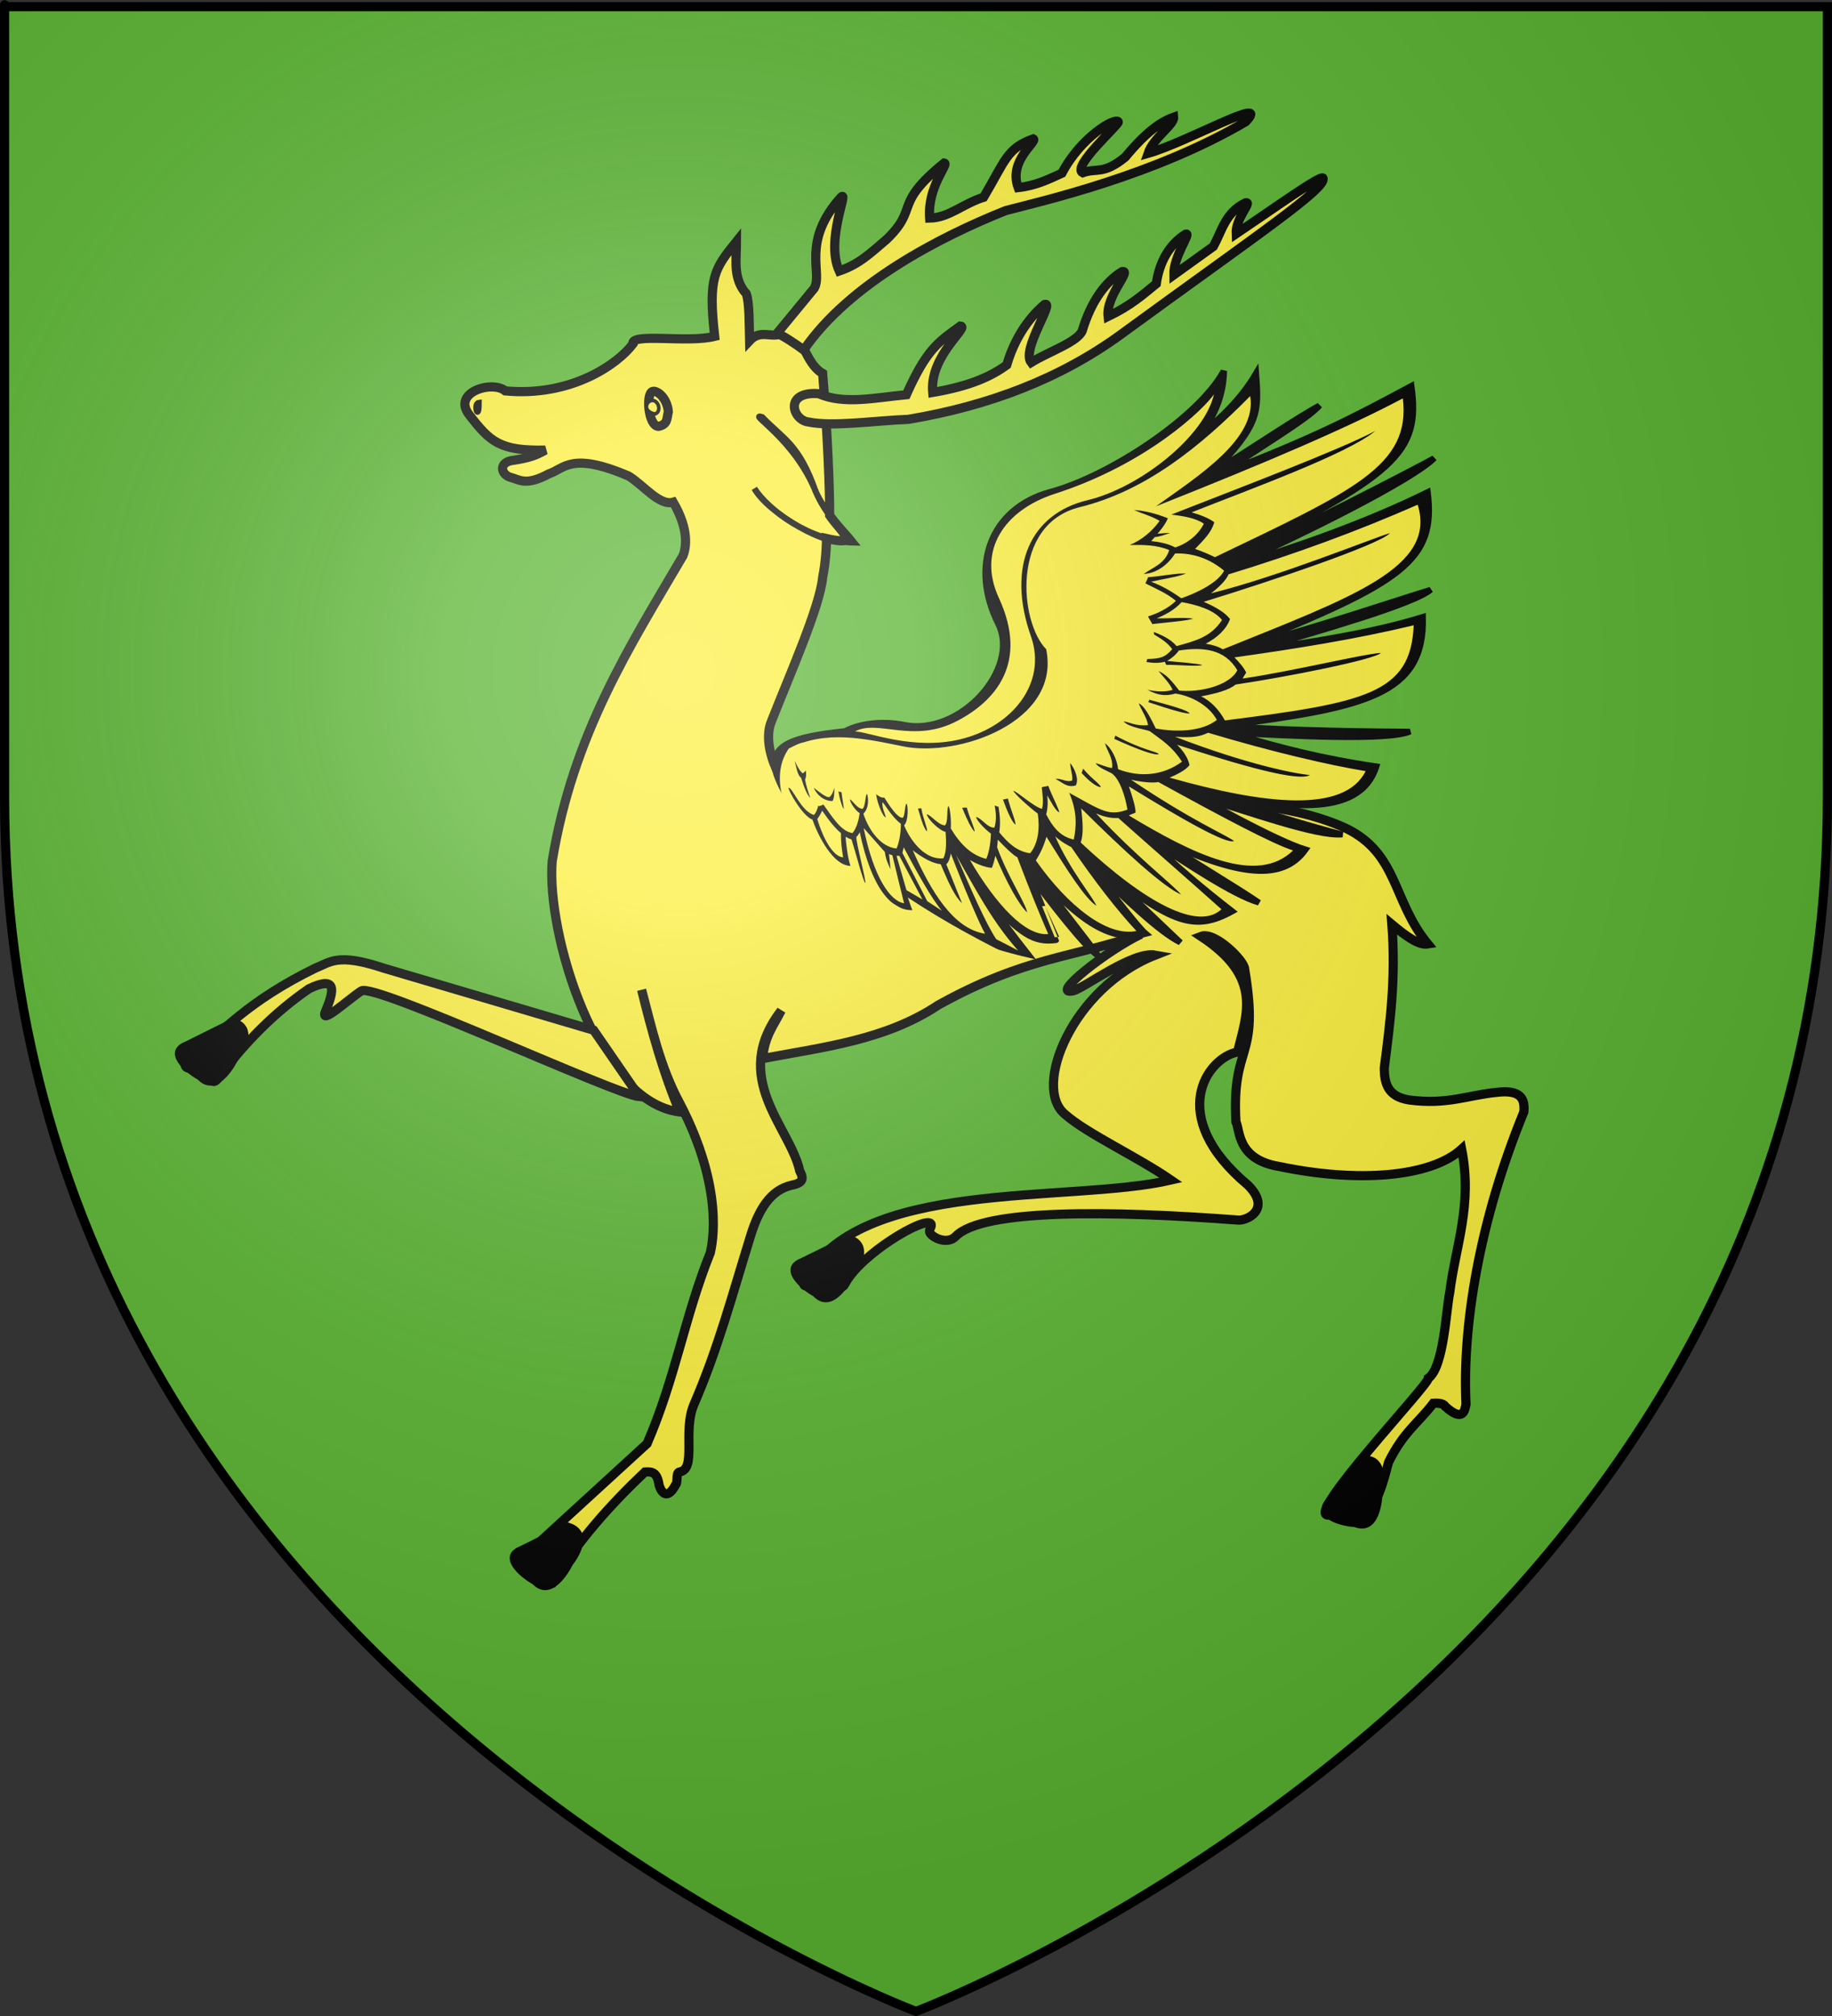
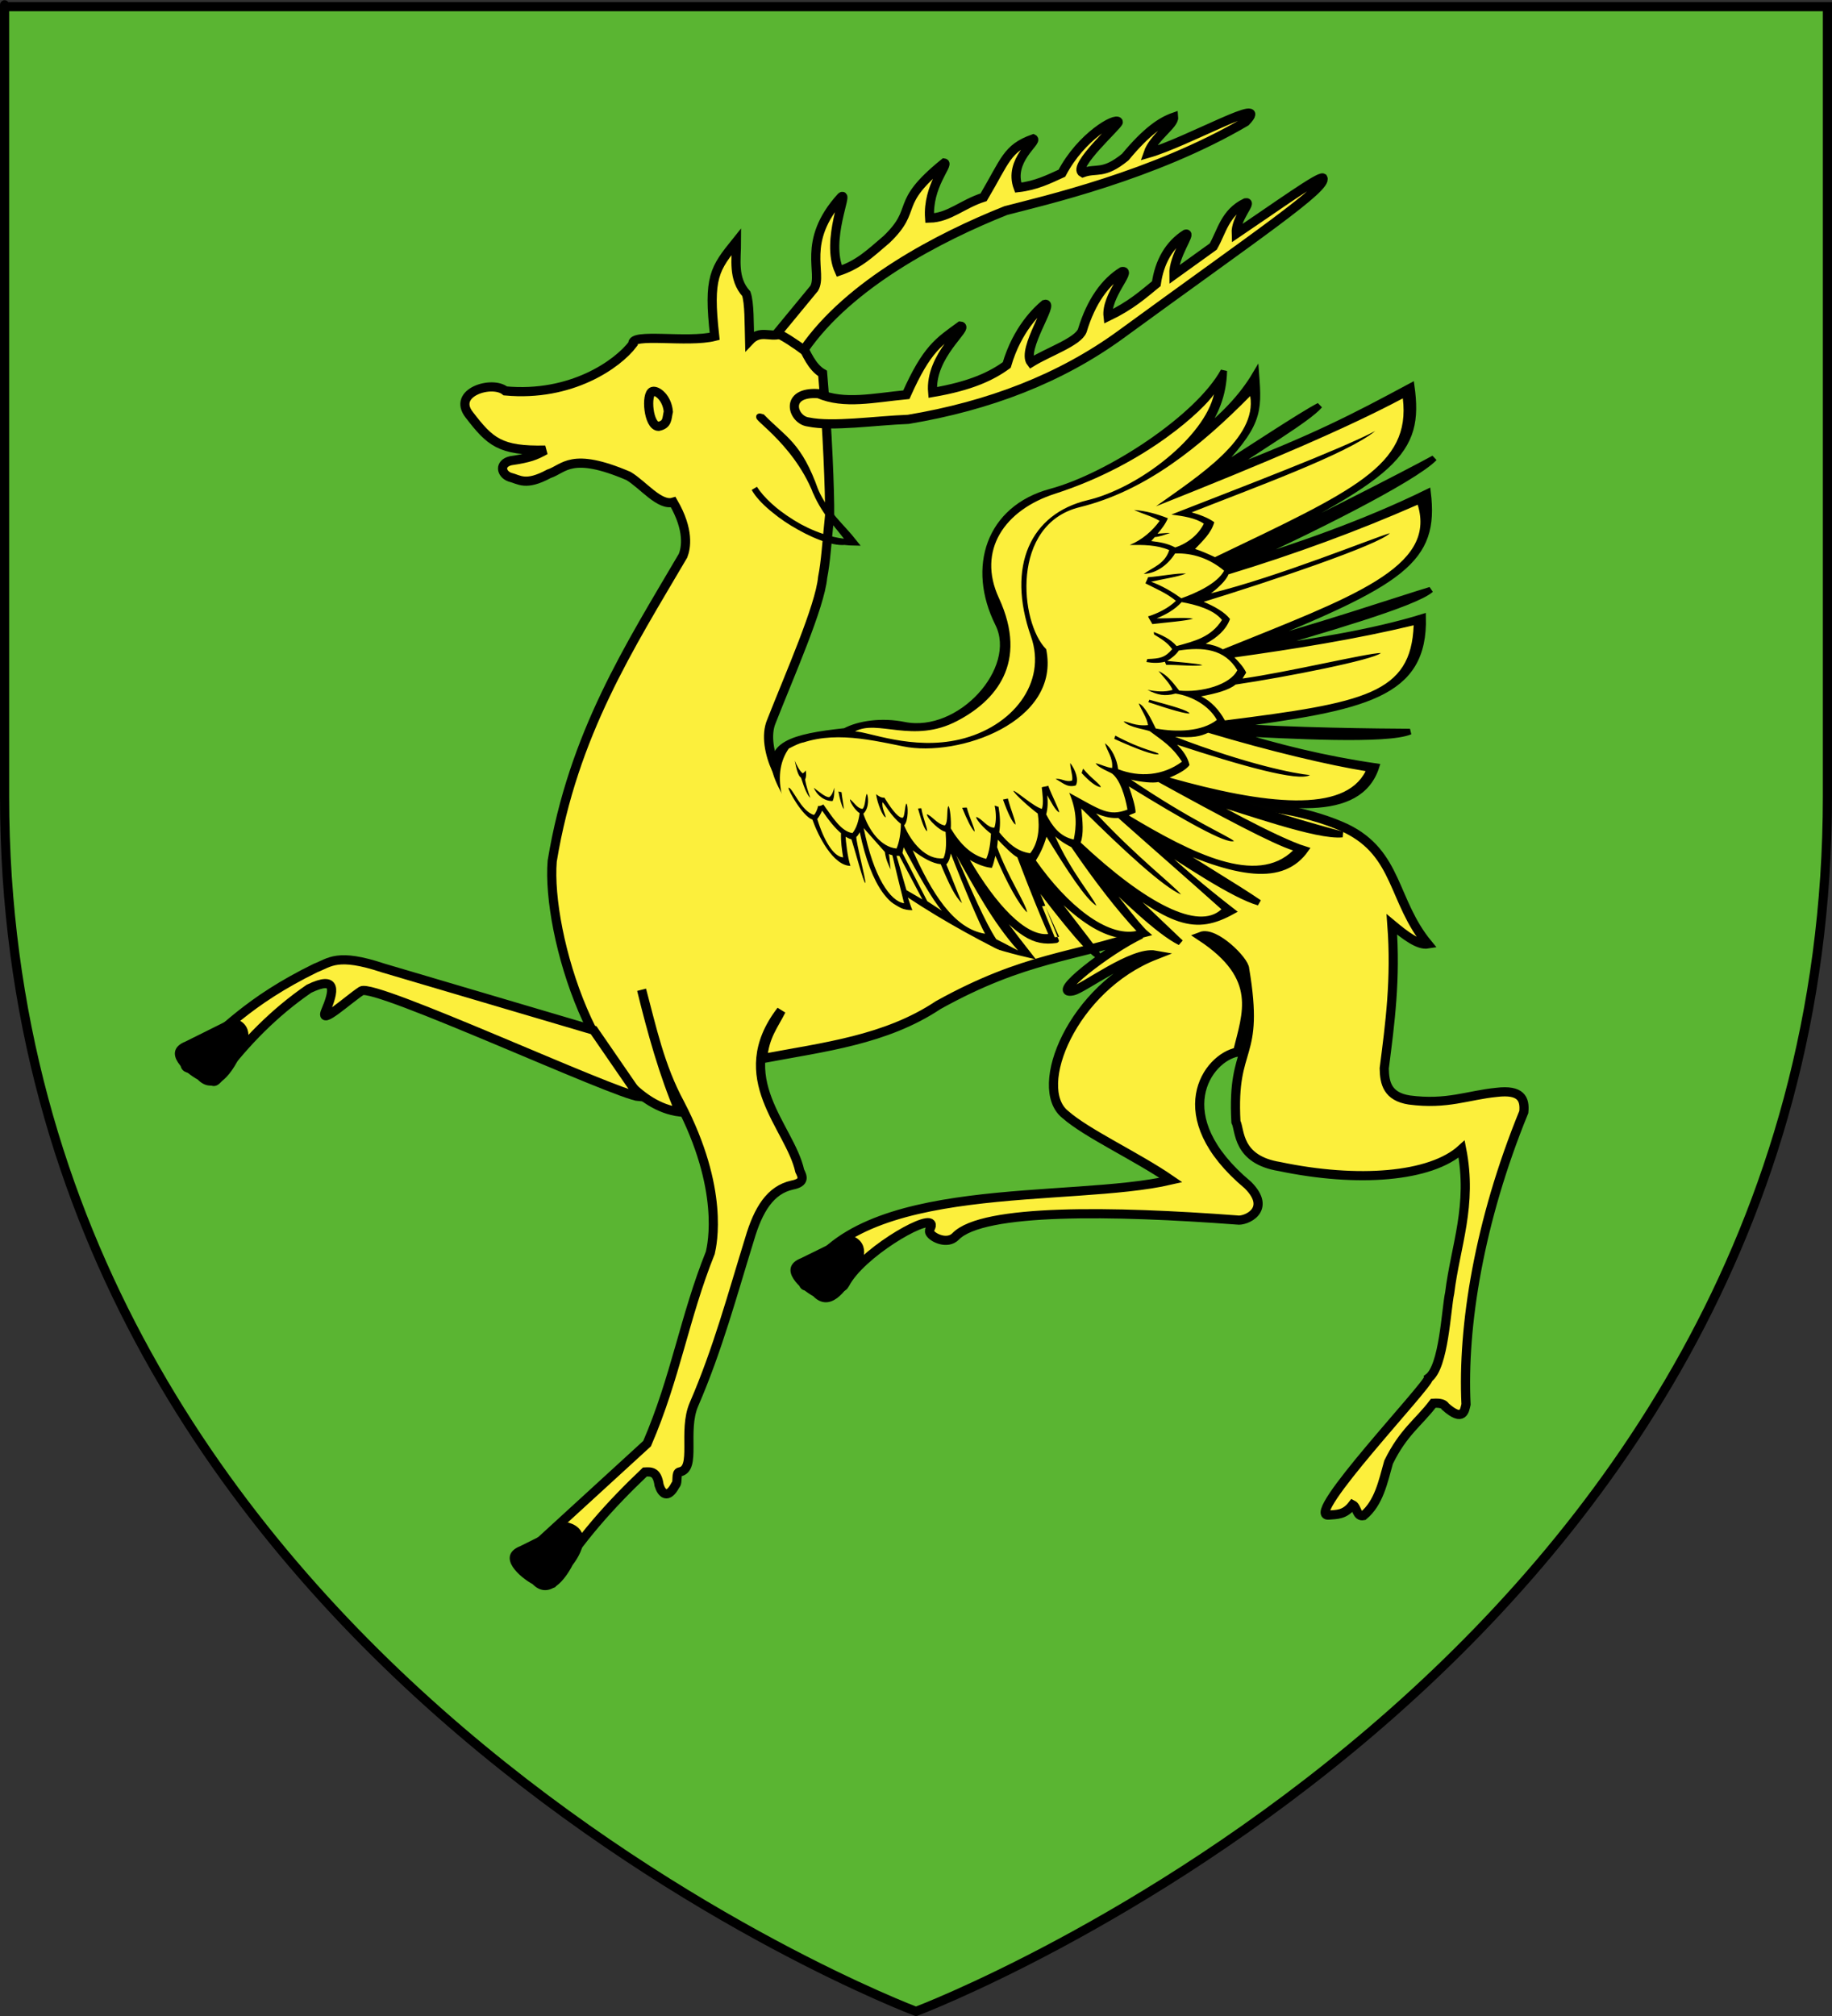
<svg xmlns="http://www.w3.org/2000/svg" xmlns:ns1="http://sodipodi.sourceforge.net/DTD/sodipodi-0.dtd" xmlns:ns2="http://www.inkscape.org/namespaces/inkscape" xmlns:xlink="http://www.w3.org/1999/xlink" height="660" width="600" version="1.0" id="svg2" ns1:version="0.32" ns2:version="0.46" ns1:docname="Blason Félix le Quérant.svg" ns1:docbase="D:\Mes documents\Renaud-Notre Lapin" ns2:export-filename="/Users/olivier/Desktop/Blason Rouge/Blason_Vide_3D.png" ns2:export-xdpi="144" ns2:export-ydpi="144" ns2:output_extension="org.inkscape.output.svg.inkscape">
  <rect width="100%" height="100%" fill="#333333" stroke="none" />
  <ns1:namedview ns2:window-height="712" ns2:window-width="1024" ns2:pageshadow="2" ns2:pageopacity="0.0" guidetolerance="10.0" gridtolerance="10.0" objecttolerance="10.0" borderopacity="1.0" bordercolor="#666666" pagecolor="#ffffff" id="base" showgrid="false" height="660px" ns2:zoom="0.76818149" ns2:cx="300" ns2:cy="329.99986" ns2:window-x="0" ns2:window-y="22" ns2:current-layer="layer3" showguides="true" ns2:guide-bbox="true">
    <ns1:guide orientation="1,0" position="300,305.917" id="guide3626" />
  </ns1:namedview>
  <desc id="desc4">Flag of Canton of Valais (Wallis)</desc>
  <defs id="defs6">
    <ns2:perspective ns1:type="inkscape:persp3d" ns2:vp_x="0 : 330 : 1" ns2:vp_y="0 : 1000 : 0" ns2:vp_z="600 : 330 : 1" ns2:persp3d-origin="300 : 220 : 1" id="perspective35" />
    <linearGradient id="linearGradient2893">
      <stop style="stop-color:white;stop-opacity:0.314;" offset="0" id="stop2895" />
      <stop id="stop2897" offset="0.19" style="stop-color:white;stop-opacity:0.251;" />
      <stop style="stop-color:#6b6b6b;stop-opacity:0.125;" offset="0.6" id="stop2901" />
      <stop style="stop-color:black;stop-opacity:0.125;" offset="1" id="stop2899" />
    </linearGradient>
    <linearGradient id="linearGradient2885">
      <stop id="stop2887" offset="0" style="stop-color:white;stop-opacity:1;" />
      <stop style="stop-color:white;stop-opacity:1;" offset="0.229" id="stop2891" />
      <stop id="stop2889" offset="1" style="stop-color:black;stop-opacity:1;" />
    </linearGradient>
    <linearGradient id="linearGradient2955">
      <stop id="stop2867" offset="0" style="stop-color:#fd0000;stop-opacity:1;" />
      <stop style="stop-color:#e77275;stop-opacity:0.659;" offset="0.5" id="stop2873" />
      <stop style="stop-color:black;stop-opacity:0.323;" offset="1" id="stop2959" />
    </linearGradient>
    <radialGradient ns2:collect="always" xlink:href="#linearGradient2955" id="radialGradient2961" cx="225.524" cy="218.901" fx="225.524" fy="218.901" r="300" gradientTransform="matrix(-4.167939e-4,2.183,-1.884,-3.599562e-4,615.597,-289.121)" gradientUnits="userSpaceOnUse" />
    <polygon id="star" transform="scale(53,53)" points="0,-1 0.588,0.809 -0.951,-0.309 0.951,-0.309 -0.588,0.809 0,-1 " />
    <clipPath id="clip">
      <path d="M 0,-200 L 0,600 L 300,600 L 300,-200 L 0,-200 z " id="path10" />
    </clipPath>
    <radialGradient ns2:collect="always" xlink:href="#linearGradient2955" id="radialGradient1911" gradientUnits="userSpaceOnUse" gradientTransform="matrix(-4.167939e-4,2.183,-1.884,-3.599562e-4,615.597,-289.121)" cx="225.524" cy="218.901" fx="225.524" fy="218.901" r="300" />
    <radialGradient ns2:collect="always" xlink:href="#linearGradient2955" id="radialGradient2865" gradientUnits="userSpaceOnUse" gradientTransform="matrix(0,1.749,-1.593,-1.049767e-7,551.788,-191.29)" cx="225.524" cy="218.901" fx="225.524" fy="218.901" r="300" />
    <radialGradient ns2:collect="always" xlink:href="#linearGradient2955" id="radialGradient2871" gradientUnits="userSpaceOnUse" gradientTransform="matrix(0,1.386,-1.323,-5.741131e-8,-158.082,-109.541)" cx="225.524" cy="218.901" fx="225.524" fy="218.901" r="300" />
    <radialGradient ns2:collect="always" xlink:href="#linearGradient2893" id="radialGradient3163" gradientUnits="userSpaceOnUse" gradientTransform="matrix(1.353,0,0,1.349,-77.629,-85.747)" cx="221.445" cy="226.331" fx="221.445" fy="226.331" r="300" />
    <linearGradient id="linearGradient9507">
      <stop style="stop-color:white;stop-opacity:0.314" offset="0" id="stop9509" />
      <stop style="stop-color:white;stop-opacity:0.251" offset="0.19" id="stop9511" />
      <stop style="stop-color:#6b6b6b;stop-opacity:0.125" offset="0.6" id="stop9513" />
      <stop style="stop-color:black;stop-opacity:0.125" offset="1" id="stop9515" />
    </linearGradient>
    <linearGradient id="linearGradient9517">
      <stop style="stop-color:white;stop-opacity:1" offset="0" id="stop9519" />
      <stop style="stop-color:white;stop-opacity:1" offset="0.229" id="stop9521" />
      <stop style="stop-color:black;stop-opacity:1" offset="1" id="stop9523" />
    </linearGradient>
    <linearGradient id="linearGradient9525">
      <stop style="stop-color:#fd0000;stop-opacity:1" offset="0" id="stop9527" />
      <stop style="stop-color:#e77275;stop-opacity:0.659" offset="0.5" id="stop9529" />
      <stop style="stop-color:black;stop-opacity:0.323" offset="1" id="stop9531" />
    </linearGradient>
    <radialGradient cx="225.524" cy="218.901" r="300" fx="225.524" fy="218.901" id="radialGradient9533" xlink:href="#linearGradient2955" gradientUnits="userSpaceOnUse" gradientTransform="matrix(-4.167939e-4,2.183,-1.884,-3.599562e-4,615.597,-289.121)" />
    <polygon points="0,-1 0.588,0.809 -0.951,-0.309 0.951,-0.309 -0.588,0.809 0,-1 " transform="scale(53,53)" id="polygon9535" />
    <clipPath id="clipPath9537">
      <path d="M 0,-200 L 0,600 L 300,600 L 300,-200 L 0,-200 z " id="path9539" />
    </clipPath>
    <radialGradient cx="225.524" cy="218.901" r="300" fx="225.524" fy="218.901" id="radialGradient9541" xlink:href="#linearGradient2955" gradientUnits="userSpaceOnUse" gradientTransform="matrix(-4.167939e-4,2.183,-1.884,-3.599562e-4,615.597,-289.121)" />
    <radialGradient cx="225.524" cy="218.901" r="300" fx="225.524" fy="218.901" id="radialGradient9543" xlink:href="#linearGradient2955" gradientUnits="userSpaceOnUse" gradientTransform="matrix(0,1.749,-1.593,-1.049767e-7,551.788,-191.29)" />
    <radialGradient cx="225.524" cy="218.901" r="300" fx="225.524" fy="218.901" id="radialGradient9545" xlink:href="#linearGradient2955" gradientUnits="userSpaceOnUse" gradientTransform="matrix(0,1.386,-1.323,-5.741131e-8,-158.082,-109.541)" />
    <radialGradient cx="221.445" cy="226.331" r="300" fx="221.445" fy="226.331" id="radialGradient9547" xlink:href="#linearGradient2893" gradientUnits="userSpaceOnUse" gradientTransform="matrix(1.353,0,0,1.349,-77.629,-85.747)" />
    <radialGradient r="300" fy="226.331" fx="221.445" cy="226.331" cx="221.445" gradientTransform="matrix(1.353,0,0,1.349,-77.629,-85.747)" gradientUnits="userSpaceOnUse" id="radialGradient3567" xlink:href="#linearGradient2893" ns2:collect="always" />
    <radialGradient r="300" fy="218.901" fx="225.524" cy="218.901" cx="225.524" gradientTransform="matrix(0,1.386,-1.323,-5.741131e-8,-158.082,-109.541)" gradientUnits="userSpaceOnUse" id="radialGradient3565" xlink:href="#linearGradient2955" ns2:collect="always" />
    <radialGradient r="300" fy="218.901" fx="225.524" cy="218.901" cx="225.524" gradientTransform="matrix(0,1.749,-1.593,-1.049767e-7,551.788,-191.29)" gradientUnits="userSpaceOnUse" id="radialGradient3563" xlink:href="#linearGradient2955" ns2:collect="always" />
    <radialGradient r="300" fy="218.901" fx="225.524" cy="218.901" cx="225.524" gradientTransform="matrix(-4.167939e-4,2.183,-1.884,-3.599562e-4,615.597,-289.121)" gradientUnits="userSpaceOnUse" id="radialGradient3561" xlink:href="#linearGradient2955" ns2:collect="always" />
    <clipPath id="clipPath3557">
      <path id="path3559" d="M 0,-200 L 0,600 L 300,600 L 300,-200 L 0,-200 z " />
    </clipPath>
    <polygon points="0,-1 0.588,0.809 -0.951,-0.309 0.951,-0.309 -0.588,0.809 0,-1 " transform="scale(53,53)" id="polygon3555" />
    <radialGradient gradientUnits="userSpaceOnUse" gradientTransform="matrix(-4.167939e-4,2.183,-1.884,-3.599562e-4,615.597,-289.121)" r="300" fy="218.901" fx="225.524" cy="218.901" cx="225.524" id="radialGradient3553" xlink:href="#linearGradient2955" ns2:collect="always" />
    <linearGradient id="linearGradient3545">
      <stop style="stop-color:#fd0000;stop-opacity:1;" offset="0" id="stop3547" />
      <stop id="stop3549" offset="0.5" style="stop-color:#e77275;stop-opacity:0.659;" />
      <stop id="stop3551" offset="1" style="stop-color:black;stop-opacity:0.323;" />
    </linearGradient>
    <linearGradient id="linearGradient3537">
      <stop style="stop-color:white;stop-opacity:1;" offset="0" id="stop3539" />
      <stop id="stop3541" offset="0.229" style="stop-color:white;stop-opacity:1;" />
      <stop style="stop-color:black;stop-opacity:1;" offset="1" id="stop3543" />
    </linearGradient>
    <linearGradient id="linearGradient3527">
      <stop id="stop3529" offset="0" style="stop-color:white;stop-opacity:0.314;" />
      <stop style="stop-color:white;stop-opacity:0.251;" offset="0.19" id="stop3531" />
      <stop id="stop3533" offset="0.6" style="stop-color:#6b6b6b;stop-opacity:0.125;" />
      <stop id="stop3535" offset="1" style="stop-color:black;stop-opacity:0.125;" />
    </linearGradient>
    <ns2:perspective id="perspective118" ns2:persp3d-origin="300 : 220 : 1" ns2:vp_z="600 : 330 : 1" ns2:vp_y="0 : 1000 : 0" ns2:vp_x="0 : 330 : 1" ns1:type="inkscape:persp3d" />
    <ns2:perspective id="perspective55" ns2:persp3d-origin="313.53882 : 108.85415 : 1" ns2:vp_z="627.07764 : 163.28122 : 1" ns2:vp_y="0 : 1000 : 0" ns2:vp_x="0 : 163.28122 : 1" ns1:type="inkscape:persp3d" />
    <ns2:perspective id="perspective18" ns2:persp3d-origin="220.7534 : 151.35528 : 1" ns2:vp_z="441.50681 : 227.03291 : 1" ns2:vp_y="0 : 1000 : 0" ns2:vp_x="0 : 227.03291 : 1" ns1:type="inkscape:persp3d" />
    <ns2:perspective id="perspective15" ns2:persp3d-origin="372.04724 : 350.78739 : 1" ns2:vp_z="744.09448 : 526.18109 : 1" ns2:vp_y="0 : 1000 : 0" ns2:vp_x="0 : 526.18109 : 1" ns1:type="inkscape:persp3d" />
  </defs>
  <g ns2:groupmode="layer" id="layer3" ns2:label="Fond écu" style="display:inline">
    <path id="path2855" style="fill:#5ab532;fill-opacity:1;fill-rule:evenodd;stroke:none;stroke-width:1px;stroke-linecap:butt;stroke-linejoin:miter;stroke-opacity:1" d="M 300,658.5 C 300,658.5 598.5,546.18 598.5,260.728 C 598.5,-24.723 598.5,2.176 598.5,2.176 L 1.5,2.176 L 1.5,260.728 C 1.5,546.18 300,658.5 300,658.5 z " ns1:nodetypes="cccccc" />
    <g transform="translate(-56.362,-190.111)" id="g2897" ns2:label="Calque 1" style="fill:#fcef3c">
      <g style="fill:#fcef3c" id="g9557">
        <g id="g8660" transform="translate(28.284,-6.061)" style="fill:#fcef3c;fill-opacity:1">
          <g id="g8650" style="fill:#fcef3c;fill-opacity:1">
-             <path style="opacity:1;fill:#fcef3c;fill-opacity:1;fill-rule:evenodd;stroke:#000000;stroke-width:3;stroke-linecap:butt;stroke-linejoin:miter;marker:none;marker-start:none;marker-mid:none;marker-end:none;stroke-miterlimit:4;stroke-dasharray:none;stroke-dashoffset:0;stroke-opacity:0.996;visibility:visible;display:inline;overflow:visible" d="M 193.571,324.148 C 215.141,326.152 230.352,315.42 235.357,308.791 C 234.528,305.03 253.212,308.552 262.143,306.291 C 259.949,286.784 262.096,284.172 269.286,275.219 C 269.281,281.149 268.012,287.331 272.5,292.362 C 273.546,295.414 273.42,301.982 273.571,307.719 C 276.997,304.072 280.183,306.661 283.571,305.576 C 290.335,300.165 290.412,314.347 297.5,318.434 C 299.078,336.766 299.891,357.853 299.793,364.878 C 303.398,370.241 310.316,375.105 298.726,372.473 C 298.802,374.374 298.564,379.846 297.5,385.219 C 296.623,394.738 286.757,416.968 280.714,432.362 C 276.945,441.292 285.623,457.097 290.357,456.648 C 337.963,463.266 386.737,460.6 425,458.791 C 443.778,459.459 458.245,462.409 468.929,467.362 C 486.031,475.67 484.115,491.155 495.714,505.219 C 492.671,505.733 488.38,502.501 483.929,498.791 C 485.291,516.701 483.309,531.266 481.429,545.934 C 481.507,550.804 482.514,555.18 489.643,556.291 C 502.052,557.93 508.787,554.707 518.214,553.791 C 526.295,552.814 527.56,556.003 527.143,560.219 C 512.483,596.046 506.973,630.432 508.214,655.934 C 507.778,657.75 507.409,661.988 501.429,656.648 C 500.997,655.852 499.834,655.421 497.5,655.576 C 492.619,662.005 487.738,664.924 482.857,674.862 C 481.027,681.344 479.673,688.166 474.643,692.362 C 472.337,692.838 472.581,689.556 471.071,688.791 C 468.452,692.227 465.833,691.941 463.214,692.184 C 454.805,692.912 496.164,649.43 495.893,647.362 C 501.013,643.683 501.708,624.663 502.857,619.505 C 504.76,603.991 510.414,590.854 506.786,572.362 C 496.627,581.612 472.732,583.434 447.143,578.076 C 433.101,575.795 434.271,566.174 432.857,563.434 C 431.41,537.308 440.831,543.827 435.714,513.434 C 435.718,510.768 425.949,500.98 421.429,502.719 C 441.753,516.11 436.419,528.102 433.393,540.576 C 423.542,542.387 409.728,561.511 436.786,584.148 C 444.913,592.258 435.948,596.119 433.214,595.576 C 392.706,592.539 349.91,591.801 341.075,600.937 C 338.364,603.74 333.441,601.398 332.624,599.736 C 332.085,598.639 333.561,597.673 332.93,596.787 C 331.108,594.23 309.905,606.708 304.84,616.467 C 303.108,619.803 299.574,614.904 300.482,612.391 C 300.151,613.66 290.007,620.089 291.407,615.626 C 308.874,581.538 378.441,590.201 411.598,582.493 C 400.245,574.689 384.102,567.316 376.956,561.031 C 365.944,552.255 379.375,519.456 406.449,508.852 C 399.026,507.501 382.998,519.797 379.497,520.553 C 371.516,522.275 390.965,507.092 401.786,502.005 C 379.643,509.743 364.042,509.303 335.357,525.219 C 318.193,536.649 297.995,538.936 277.857,542.719 C 278.448,535.332 281.584,531.762 283.929,527.005 C 266.964,549.077 286.833,565.056 290,579.505 C 290.812,581.192 291.998,583.287 287.5,584.148 C 280.376,585.731 276.41,592.148 273.571,601.826 C 267.976,619.862 263.175,637.898 255.357,655.934 C 251.565,664.721 256.321,677.101 250.657,678.05 C 249.255,678.285 250.286,681.487 249.286,682.362 C 246.739,687.157 244.757,685.101 243.929,682.362 C 243.316,677.817 241.291,677.98 239.286,678.076 C 228.173,688.629 217.673,700.164 208.929,714.505 C 203.723,715.707 209.401,705.568 208.214,705.219 C 206.637,703.939 198.714,713.532 197.857,707.362 L 240,668.791 C 249.37,647.128 252.207,627.481 260.714,606.291 C 261.33,603.609 265.417,585.52 250.714,557.362 C 244.206,545.316 241.548,532.719 238.214,520.219 C 241.621,534.123 245.419,547.733 250.714,560.219 C 223.591,556.817 206.991,501.927 208.929,478.076 C 215.806,436.368 234.334,407.831 251.786,378.076 C 252.756,375.573 253.911,369.776 248.571,360.576 C 244.111,361.924 238.819,354.959 233.929,352.005 C 215.07,343.946 212.878,349.654 207.857,351.291 C 200.14,355.423 198.234,353.162 195,352.362 C 192.152,351.291 191.536,347.898 195.357,347.005 C 201.614,346.072 203.454,345.319 206.681,343.52 C 191.819,343.867 188.556,340.793 181.786,332.005 C 175.959,324.633 189.303,320.602 193.571,324.148 z" id="path8636" ns1:nodetypes="ccccccccccccccccccccccccccccccccccccccsssccccccsccccccccsccccccccccccccccccccc" />
+             <path style="opacity:1;fill:#fcef3c;fill-opacity:1;fill-rule:evenodd;stroke:#000000;stroke-width:3;stroke-linecap:butt;stroke-linejoin:miter;marker:none;marker-start:none;marker-mid:none;marker-end:none;stroke-miterlimit:4;stroke-dasharray:none;stroke-dashoffset:0;stroke-opacity:0.996;visibility:visible;display:inline;overflow:visible" d="M 193.571,324.148 C 215.141,326.152 230.352,315.42 235.357,308.791 C 234.528,305.03 253.212,308.552 262.143,306.291 C 259.949,286.784 262.096,284.172 269.286,275.219 C 269.281,281.149 268.012,287.331 272.5,292.362 C 273.546,295.414 273.42,301.982 273.571,307.719 C 276.997,304.072 280.183,306.661 283.571,305.576 C 290.335,300.165 290.412,314.347 297.5,318.434 C 299.078,336.766 299.891,357.853 299.793,364.878 C 298.802,374.374 298.564,379.846 297.5,385.219 C 296.623,394.738 286.757,416.968 280.714,432.362 C 276.945,441.292 285.623,457.097 290.357,456.648 C 337.963,463.266 386.737,460.6 425,458.791 C 443.778,459.459 458.245,462.409 468.929,467.362 C 486.031,475.67 484.115,491.155 495.714,505.219 C 492.671,505.733 488.38,502.501 483.929,498.791 C 485.291,516.701 483.309,531.266 481.429,545.934 C 481.507,550.804 482.514,555.18 489.643,556.291 C 502.052,557.93 508.787,554.707 518.214,553.791 C 526.295,552.814 527.56,556.003 527.143,560.219 C 512.483,596.046 506.973,630.432 508.214,655.934 C 507.778,657.75 507.409,661.988 501.429,656.648 C 500.997,655.852 499.834,655.421 497.5,655.576 C 492.619,662.005 487.738,664.924 482.857,674.862 C 481.027,681.344 479.673,688.166 474.643,692.362 C 472.337,692.838 472.581,689.556 471.071,688.791 C 468.452,692.227 465.833,691.941 463.214,692.184 C 454.805,692.912 496.164,649.43 495.893,647.362 C 501.013,643.683 501.708,624.663 502.857,619.505 C 504.76,603.991 510.414,590.854 506.786,572.362 C 496.627,581.612 472.732,583.434 447.143,578.076 C 433.101,575.795 434.271,566.174 432.857,563.434 C 431.41,537.308 440.831,543.827 435.714,513.434 C 435.718,510.768 425.949,500.98 421.429,502.719 C 441.753,516.11 436.419,528.102 433.393,540.576 C 423.542,542.387 409.728,561.511 436.786,584.148 C 444.913,592.258 435.948,596.119 433.214,595.576 C 392.706,592.539 349.91,591.801 341.075,600.937 C 338.364,603.74 333.441,601.398 332.624,599.736 C 332.085,598.639 333.561,597.673 332.93,596.787 C 331.108,594.23 309.905,606.708 304.84,616.467 C 303.108,619.803 299.574,614.904 300.482,612.391 C 300.151,613.66 290.007,620.089 291.407,615.626 C 308.874,581.538 378.441,590.201 411.598,582.493 C 400.245,574.689 384.102,567.316 376.956,561.031 C 365.944,552.255 379.375,519.456 406.449,508.852 C 399.026,507.501 382.998,519.797 379.497,520.553 C 371.516,522.275 390.965,507.092 401.786,502.005 C 379.643,509.743 364.042,509.303 335.357,525.219 C 318.193,536.649 297.995,538.936 277.857,542.719 C 278.448,535.332 281.584,531.762 283.929,527.005 C 266.964,549.077 286.833,565.056 290,579.505 C 290.812,581.192 291.998,583.287 287.5,584.148 C 280.376,585.731 276.41,592.148 273.571,601.826 C 267.976,619.862 263.175,637.898 255.357,655.934 C 251.565,664.721 256.321,677.101 250.657,678.05 C 249.255,678.285 250.286,681.487 249.286,682.362 C 246.739,687.157 244.757,685.101 243.929,682.362 C 243.316,677.817 241.291,677.98 239.286,678.076 C 228.173,688.629 217.673,700.164 208.929,714.505 C 203.723,715.707 209.401,705.568 208.214,705.219 C 206.637,703.939 198.714,713.532 197.857,707.362 L 240,668.791 C 249.37,647.128 252.207,627.481 260.714,606.291 C 261.33,603.609 265.417,585.52 250.714,557.362 C 244.206,545.316 241.548,532.719 238.214,520.219 C 241.621,534.123 245.419,547.733 250.714,560.219 C 223.591,556.817 206.991,501.927 208.929,478.076 C 215.806,436.368 234.334,407.831 251.786,378.076 C 252.756,375.573 253.911,369.776 248.571,360.576 C 244.111,361.924 238.819,354.959 233.929,352.005 C 215.07,343.946 212.878,349.654 207.857,351.291 C 200.14,355.423 198.234,353.162 195,352.362 C 192.152,351.291 191.536,347.898 195.357,347.005 C 201.614,346.072 203.454,345.319 206.681,343.52 C 191.819,343.867 188.556,340.793 181.786,332.005 C 175.959,324.633 189.303,320.602 193.571,324.148 z" id="path8636" ns1:nodetypes="ccccccccccccccccccccccccccccccccccccccsssccccccsccccccccsccccccccccccccccccccc" />
            <path style="opacity:1;fill:#fcef3c;fill-opacity:1;fill-rule:evenodd;stroke:#000000;stroke-width:3;stroke-linecap:butt;stroke-linejoin:miter;marker:none;marker-start:none;marker-mid:none;marker-end:none;stroke-miterlimit:4;stroke-dasharray:none;stroke-dashoffset:0;stroke-opacity:0.996;visibility:visible;display:inline;overflow:visible" d="M 88.929,543.791 C 101.141,533.723 109.088,524.025 131.429,513.076 C 136.093,511.305 138.484,508.051 153.571,513.076 L 222.5,533.434 L 237.5,555.219 C 229.821,554.565 150.526,517.819 146.429,520.576 C 141.898,523.561 132.815,532.009 134.643,527.362 C 137.534,520.546 138.628,515.386 129.286,519.862 C 117.841,527.723 108.473,537.363 100.357,548.076 C 95.984,554.64 97.222,544.141 96.786,544.148 C 95.326,546.004 87.274,547.456 88.929,543.791 z" id="path8638" ns1:nodetypes="ccccccccccc" />
            <path style="opacity:1;fill:#fcef3c;fill-opacity:1;fill-rule:evenodd;stroke:#000000;stroke-width:3;stroke-linecap:butt;stroke-linejoin:miter;marker:none;marker-start:none;marker-mid:none;marker-end:none;stroke-miterlimit:4;stroke-dasharray:none;stroke-dashoffset:0;stroke-opacity:0.996;visibility:visible;display:inline;overflow:visible" d="M 241.786,324.326 C 243.3,323.864 246.559,326.42 246.964,330.934 C 246.432,333.259 246.765,335.133 243.75,335.755 C 240.384,335.696 239.511,325.1 241.786,324.326 z" id="path8640" ns1:nodetypes="cccc" />
            <path style="opacity:1;fill:#fcef3c;fill-opacity:1;fill-rule:evenodd;stroke:#000000;stroke-width:2;stroke-linecap:butt;stroke-linejoin:miter;marker:none;marker-start:none;marker-mid:none;marker-end:none;stroke-miterlimit:4;stroke-dasharray:none;stroke-dashoffset:0;stroke-opacity:0.996;visibility:visible;display:inline;overflow:visible" d="M 277.679,332.719 C 284.826,340.058 289.76,341.637 295.179,357.005 C 298.623,364.555 303.568,368.353 307.857,373.791 C 293.559,373.553 279.61,363.116 275.14,356.079 C 279.605,364.17 299.494,375.804 306.25,373.255 C 303.155,368.808 298.452,364.492 295.357,357.362 C 288.36,339.762 272.651,331.141 277.679,332.719 z" id="path8642" ns1:nodetypes="ccccccc" />
            <path style="opacity:1;fill:#fcef3c;fill-opacity:1;fill-rule:evenodd;stroke:#000000;stroke-width:3;stroke-linecap:butt;stroke-linejoin:miter;marker:none;marker-start:none;marker-mid:none;marker-end:none;stroke-miterlimit:4;stroke-dasharray:none;stroke-dashoffset:0;stroke-opacity:0.996;visibility:visible;display:inline;overflow:visible" d="M 282.467,305.446 C 283.232,305.084 289.561,309.42 291.309,310.74 C 306.127,289.136 335.681,273.803 357.489,265.11 C 369.631,261.932 405.962,253.692 436.056,236.022 C 444.759,226.809 416.991,242.69 404.088,246.373 C 405.872,241.162 412.684,236.997 412.457,234.55 C 408.426,235.97 403.666,239.099 396.608,247.602 C 389.334,253.522 387.303,251.038 382.663,252.737 C 378.94,250.776 394.675,236.863 394.336,236.086 C 393.603,234.406 382.183,240.805 375.865,252.874 C 371.567,254.836 367.43,256.929 361.536,257.594 C 358.223,248.687 368.059,242.437 366.469,241.641 C 357.814,244.73 357.326,248.745 350.225,260.753 C 343.303,262.94 338.929,267.443 332.539,267.581 C 331.777,257.128 339.016,249.797 337.312,249.544 C 320.343,263.299 329.224,264.181 318.443,274.548 C 313.032,279.138 309.552,282.622 302.938,284.897 C 298.305,274.73 306.259,258.254 303.554,260.705 C 290.293,275.369 297.679,285.61 294.726,290.573 L 282.467,305.446 z" id="path8644" ns1:nodetypes="ccccccccsccccccccccc" />
            <path style="opacity:1;fill:#fcef3c;fill-opacity:1;fill-rule:evenodd;stroke:#000000;stroke-width:3;stroke-linecap:butt;stroke-linejoin:miter;marker:none;marker-start:none;marker-mid:none;marker-end:none;stroke-miterlimit:4;stroke-dasharray:none;stroke-dashoffset:0;stroke-opacity:0.996;visibility:visible;display:inline;overflow:visible" d="M 296.165,325.051 C 304.565,328.684 314.307,326.4 324.915,325.392 C 331.649,310.294 335.593,308.013 342.599,302.916 C 345.823,303.142 332.457,312.456 333.538,324.656 C 346.099,322.519 352.856,319.266 357.798,315.663 C 361.2,303.963 367.904,297.728 370.216,295.833 C 373.662,294.783 362.489,310.6 365.782,314.849 C 371.365,311.377 381.069,308.126 382.532,304.433 C 385.449,294.735 390.158,288.427 395.59,285.081 C 398.89,284.508 390.212,293.025 390.987,299.784 C 398.44,296.202 402.397,292.627 406.778,289.051 C 407.79,281.983 410.932,276.29 416.408,272.821 C 418.438,272.211 412.364,279.941 412.522,286.165 L 425.441,276.875 C 428.248,271.941 429.292,265.763 436.033,262.559 C 438.389,262.117 432.681,267.559 432.939,272.708 C 446.47,263.576 460.149,253.737 461.333,254.443 C 463.116,257.497 439.798,273.093 395.152,305.686 C 375.372,320.096 351.971,329.04 325.57,333.457 C 314.437,333.888 300.757,335.973 292.829,334.321 C 287.647,333.741 284.663,324.214 296.165,325.051 z" id="path8648" ns1:nodetypes="ccccccccccccccccccccc" />
          </g>
-           <path id="path8658" d="M 184.858,328.083 C 183.119,328.311 184.858,334.478 184.858,328.083 z" style="opacity:1;fill:#fcef3c;fill-opacity:1;fill-rule:evenodd;stroke:#000000;stroke-width:2;stroke-linecap:butt;stroke-linejoin:miter;marker:none;marker-start:none;marker-mid:none;marker-end:none;stroke-miterlimit:4;stroke-dasharray:none;stroke-dashoffset:0;stroke-opacity:1;visibility:visible;display:inline;overflow:visible" />
        </g>
-         <path style="opacity:1;fill:#fcef3c;fill-opacity:1;fill-rule:evenodd;stroke:#000000;stroke-width:1.163;stroke-linecap:butt;stroke-linejoin:miter;marker:none;marker-start:none;marker-mid:none;marker-end:none;stroke-miterlimit:4;stroke-dasharray:none;stroke-dashoffset:0;stroke-opacity:0.996;visibility:visible;display:inline;overflow:visible" d="M 270.153,321.209 C 272.217,321.428 272.984,324.899 270.914,325.642 C 266.669,324.883 267.906,321.168 270.153,321.209 z" id="path9555" ns1:nodetypes="ccc" />
      </g>
    </g>
    <g id="g8072" ns2:label="Layer 1" transform="matrix(1.037,0,0,1.088,-873.776,-339.535)">
      <g transform="matrix(1.698,0,0,1.698,-141.568,4.096)" id="g9403" style="display:inline">
        <g id="g8082" transform="matrix(0.468,0,0,0.402,603.881,233.969)">
          <path ns1:nodetypes="ccccccccccccccccccccccccccccccccccccccccccsc" d="M 356.803,289.985 C 350.947,281.678 345.204,273.613 340.144,264.525 C 353.79,281.137 359.077,284.929 367.776,283.604 C 367.776,283.665 356.974,254.172 356.974,254.112 C 365.615,266.993 379.431,286.915 384.548,290.466 C 380,283.303 365.843,263.802 357.428,250.501 C 377.839,277.044 390.575,284.688 403.538,280.836 C 399.501,277.104 381.933,251.103 381.933,251.043 C 394.384,264.525 408.826,280.053 417.24,284.628 C 409.735,276.623 396.204,262.539 386.027,251.524 C 414.113,277.044 423.267,279.873 437.879,270.905 C 426.337,260.974 414.568,250.08 403.538,238.102 C 419.06,249.538 438.675,263.983 448.454,267.053 C 439.641,260.312 421.22,248.274 409.053,239.306 C 440.551,255.677 457.892,257.964 466.989,243.639 C 454.992,239.607 424.916,220.768 424.916,220.708 C 443.792,226.907 471.537,238.162 481.601,237.019 C 471.537,234.13 446.18,225.944 424.916,217.698 C 457.494,225.102 488.309,230.94 495.075,206.985 C 474.152,203.614 456.357,198.619 437.424,192.239 C 460.735,193.563 499.396,195.97 508.493,191.697 C 497.236,191.637 460.678,191.276 435.263,189.169 C 490.868,181.044 514.349,175.747 513.553,141.139 C 493.313,148.06 468.922,152.214 447.032,155.644 C 472.617,147.338 510.426,135.361 516.68,129.161 C 506.958,132.351 466.534,147.459 441.745,154.38 C 505.935,125.791 518.841,116.341 515.486,86.127 C 490.47,99.729 463.691,110.022 437.424,118.989 C 466.534,104.544 509.858,80.589 518.102,71.14 C 508.266,77.159 463.009,102.979 435.036,117.244 C 434.638,116.943 434.24,116.582 433.842,116.221 C 502.921,78.603 512.757,69.093 509.005,39.3 C 485.296,53.444 470.684,61.811 434.752,77.279 C 447.146,67.468 467.955,53.986 472.504,47.967 C 465.681,51.819 444.019,67.829 430.203,77.46 C 448.454,56.574 448.454,51.278 447.26,33.943 C 441.631,44.537 433.899,52.903 425.428,60.426 C 431.113,51.94 434.297,43.212 434.524,32.68 C 424.347,53.264 388.813,79.024 365.843,85.886 C 341.281,93.229 333.663,119.23 344.92,144.208 C 353.79,163.95 329.853,193.623 307.453,188.687 C 298.583,186.701 289.609,188.105 284.029,191.424 C 262.901,193.931 252.564,197.448 257.01,211.312 C 261.346,224.834 287.512,271.899 356.803,289.985 z" id="path5700" style="fill:#000000;stroke:#000000;stroke-width:2.558;stroke-miterlimit:4;stroke-dasharray:none;stroke-opacity:1" />
          <path style="fill:#fcef3c;fill-opacity:1" d="M 355.5,293.594 C 339.524,285.167 323.379,275.466 308.938,264.813 C 309.392,266.197 310.238,269.232 310.75,270.375 C 302.279,270.676 294.475,260.497 289.813,236 C 289.471,236.843 288.696,238.091 288.469,238.031 C 288.241,240.138 292.429,257.535 292.031,258.438 C 291.235,258.016 288.351,245.507 286.531,239.188 C 285.735,239.007 284.87,238.392 284.188,238.031 C 284.244,239.476 284.931,247.083 286.125,250.875 C 279.246,250.755 273.331,237.752 271,230.469 C 267.077,228.964 261.329,217.521 261.5,216.438 C 262.978,216.016 266.451,226.841 271.625,228.406 C 272.364,227.624 272.997,225.882 273.281,224.438 C 274.021,224.618 274.718,224.203 275.344,223.781 C 278.698,228.897 282.332,235.744 286.938,236.406 C 288.473,234.3 289.383,231.116 289.781,227.625 C 288.075,226.541 285.685,222.463 285.969,221.5 C 287.618,222.944 288.803,225.509 290.906,225.75 C 292.157,224.607 291.917,220.177 292.656,219.094 C 293.111,219.876 293.865,225.106 291.25,227.875 C 293.524,235.459 298.297,242.557 304.438,243.219 C 305.518,240.51 306.156,236.405 306.156,232.313 C 302.461,229.243 299.557,223.294 298.875,222.813 C 298.477,225.401 300.125,228.296 300.125,229.5 C 298.988,229.199 296.767,223.222 296.313,219.25 C 297.336,220.153 298.343,220.902 299.594,220.781 C 301.47,224.092 304.621,229.567 306.781,229.688 C 307.805,229.507 307.636,224.309 308.375,223.406 C 309.057,223.888 309.257,231.194 307.438,233 C 310.223,240.463 316.214,248.463 323.094,247.5 C 324.401,244.37 324.165,239.727 323.938,235.875 C 321.72,235.454 316.892,230.472 316.438,228.125 C 318.2,228.426 320.7,232.67 323.656,233.031 C 325.078,231.527 324.235,226.245 325.031,224.5 C 325.714,224.861 326.228,231.185 326,234.375 C 329.753,241.297 334.124,246.156 340.094,247.781 C 341.345,244.651 341.798,240.508 341.969,236.656 C 339.183,234.429 336.062,230.456 336.063,229.313 C 338.28,229.794 340.558,234.241 343.344,234 C 344.14,231.111 344.063,227.743 343.438,224.313 C 343.893,224.313 344.457,224.813 344.969,224.813 C 345.537,228.604 345.818,232.15 345.25,236.063 C 348.718,240.757 352.244,244.47 357.531,245.313 C 360.715,241.039 361.472,234.313 360.563,227.813 C 357.151,224.984 351.412,219.255 350.844,217.75 C 352.436,218.111 358.751,224.667 362.219,225.75 C 363.015,223.162 362.384,218.838 362.156,216.25 C 362.839,215.889 363.98,215.953 364.719,215.531 C 366.083,219.684 369.011,225.837 369.125,227.281 C 367.533,226.619 365.677,222.158 364.313,219.75 C 364.654,222.759 364.532,225.749 363.906,228.156 C 366.351,233.393 369.36,237.986 374.875,239.25 C 375.898,233.713 376.36,227.203 373.063,218.656 C 385.684,226.3 388.714,229.192 396.219,226.063 C 395.252,219.984 393.289,213.05 390.219,210.281 C 389.593,209.679 384.137,207.399 383.625,205.594 C 385.729,206.196 387.964,207.478 390.125,207.719 C 390.523,203.145 388.134,200.364 387.281,196.813 C 389.897,198.919 392.102,203.977 392.5,208.25 C 401.028,211.921 410.37,211.137 417.875,204.938 C 413.781,197.895 409.742,195.417 405.25,191.625 C 404.227,190.782 396.931,190.016 394.656,187.188 C 396.476,187.248 399.403,189.414 404.406,188.813 C 403.895,185.442 401.825,182.38 400.688,179.25 C 402.962,180.093 405.706,186.28 407.469,190.313 C 415.827,191.998 425.78,191.707 431.75,186.531 C 428.623,180.212 421.794,175.99 415.313,174.906 C 411.048,176.23 408.193,175.568 404.156,173.281 C 407.625,174.004 411.086,174.365 414.156,173.281 C 413.19,170.633 410.407,167.436 408.531,164.969 C 412.056,166.714 413.995,169.682 416.781,173.594 C 425.594,174.557 437.032,171.065 439.875,164.625 C 434.872,155.175 426.12,154.313 416.625,155.938 C 415.545,157.804 413.592,159.448 412,160.531 C 416.094,160.953 423.84,161.651 426,162.313 C 424.124,163.095 416.344,162.19 411.625,162.25 C 411.397,161.708 411.264,161.477 411.094,160.875 C 408.876,161.537 406.195,161.481 403.75,161 C 403.864,160.579 403.98,160.169 404.094,159.688 C 409.154,159.507 411.1,159.076 414,155.344 C 411.953,152.154 409.34,150.649 406.781,148.844 C 406.724,148.483 406.719,148.111 406.719,147.75 C 409.903,149.195 413.192,150.719 415.75,153.969 C 423.084,151.742 429.46,149.992 433.781,142.469 C 430.484,137.834 423.322,135.677 417.75,134.594 C 415.021,137.964 411.224,140.245 407.813,141.75 C 412.589,141.87 419.527,141.184 422.313,141.906 C 419.697,142.869 411.552,143.559 406.094,144.281 C 405.582,143.138 404.861,142.11 404.406,140.906 C 408.272,139.582 412.626,137.161 415.469,134.031 C 411.83,130.661 407.582,128.751 403.375,126.344 C 403.603,125.501 404.179,124.528 404.406,123.625 C 409.523,123.204 415.944,121.759 419.469,122 C 416.455,123.445 410.085,124.421 405.594,125.625 C 409.972,127.371 414.043,130.077 417.625,132.906 C 423.538,130.619 432.01,126.287 434.625,120.75 C 428.94,115.454 422.232,112.855 415.125,113.156 C 412.51,117.851 407.975,121.887 402.688,122.188 C 406.269,119.238 411.05,117.856 412.813,111.656 C 407.809,109.309 402.413,109.346 397.125,109.406 C 401.844,107.3 406.214,103.175 409,98.781 C 405.816,96.675 402.167,95.625 398.813,94 C 403.361,94.301 408.017,95.759 412.281,97.625 C 411.371,100.093 409.578,102.692 408.156,104.438 C 409.578,104.377 411.735,104.065 413.156,104.125 C 411.166,104.847 409.109,105.757 407.063,105.938 C 406.608,106.479 406.111,107.206 405.656,107.688 C 408.897,108.109 412.174,108.694 415.188,110.5 C 420.077,108.754 424.402,104.907 426.563,100.031 C 423.378,97.503 418.318,96.662 413.656,96 C 440.492,84.324 480.448,67.523 494.719,59.156 C 483.348,69.388 445.825,84.438 421.719,95.031 C 424.732,95.994 428.217,97.329 430.719,99.375 C 429.525,104.19 426.107,107.605 423.094,111.156 C 425.88,112.18 428.328,113.397 431,114.781 C 486.207,85.41 508.897,74.394 505.656,44.781 C 483.824,57.662 452.333,72.633 407.531,92.375 C 424.531,78.893 447.843,62.529 445,43.75 C 425.214,66.02 403.486,85.588 377.219,92.75 C 349.701,100.274 353.388,143.667 363.906,155.344 C 369.876,187.424 328.952,203.183 307.063,198.188 C 291.768,194.757 276.284,190.78 261.615,199.146 C 268.198,199.782 272.423,192.654 261.588,199.191 C 248.663,219.62 269.438,266.252 355.5,293.594 z M 430.594,42.969 C 426.898,49.108 404.388,73.602 367.375,86.844 C 347.305,94.006 336.395,111.833 345.094,132.719 C 357.09,161.489 343.623,178.273 328.5,187 C 311.045,197.172 296.864,186.088 287.938,191.625 C 292.884,191.565 310.686,200.06 329.563,195.125 C 350.485,189.648 364.357,170.214 357.875,149.75 C 347.982,118.573 357.823,95.646 380.281,89.688 C 401.09,84.211 426.841,61.567 430.594,42.969 z M 511.563,91.656 C 487.854,103.212 462.895,113.407 436.344,122.375 C 435.604,124.843 432.135,128.492 429.406,130.719 C 456.071,123.436 493.993,106.294 500.531,104.188 C 496.324,109.304 452.881,125.501 426.5,134.469 C 430.878,136.515 434.865,139.022 436.969,142.031 C 435.49,146.726 431.747,150.35 427.313,152.938 C 429.643,153.299 432.249,154.142 434.125,155.406 C 485.352,132.414 519.295,119.343 511.563,91.656 z M 509.969,144.813 C 486.999,150.952 462.712,155.237 438.719,158.969 C 440.481,160.955 442.383,163.22 443.406,165.688 C 442.895,166.53 442.424,167.378 441.969,168.281 C 460.219,165.452 491.593,157.031 496.938,157.031 C 493.924,160.041 459.371,167.627 439.188,170.938 C 436.458,173.465 431.325,174.892 425.469,176.156 C 429.506,178.203 432.777,182.356 434.938,186.75 C 490.769,178.925 508.889,174.907 509.969,144.813 z M 404.906,177.625 C 414.628,180.574 420.085,182.243 420.938,183.688 C 419.459,183.868 414.165,182.299 404.5,178.688 C 404.671,178.326 404.792,177.986 404.906,177.625 z M 428.281,192.188 C 425.097,193.812 422.232,194.539 415.125,193.938 C 444.292,206.336 462.894,210.242 468.75,210.844 C 464.145,213.853 441.522,206.738 415.938,197.469 C 418.325,200.117 420.193,203.005 420.875,206.375 C 419.624,208.602 415.527,210.765 412.969,211.969 C 450.834,223.826 482.461,227.812 490.875,209.094 C 476.434,206.506 453.07,200.433 428.281,192.188 z M 391.375,193.438 C 402.803,200.179 407.917,200.361 408.656,201.625 C 407.007,202.287 400.293,199.57 390.969,194.875 C 391.139,194.393 391.261,193.919 391.375,193.438 z M 263.969,204.469 C 264.879,206.876 266.076,209.22 267.156,210.063 C 267.611,209.822 268.003,209.383 268.344,208.781 C 268.628,210.286 268.549,211.671 268.094,212.875 C 268.549,215.704 269.36,218.407 270.156,220.875 C 269.019,219.731 267.89,216.965 266.469,211.969 C 265.218,211.186 264.594,207.599 263.969,204.469 z M 373.469,205.531 C 375.572,208.541 376.938,212.878 375.688,215.406 C 372.106,216.61 370.215,213.858 367.656,212.594 C 369.703,212.052 371.743,214.153 374.188,213.25 C 374.699,211.444 373.412,208.059 373.469,205.531 z M 378.594,208 C 381.721,212.273 385.568,214.923 385.625,216.188 C 383.692,215.947 381.07,213.609 378,209.938 C 378.228,209.275 378.423,208.602 378.594,208 z M 397.625,212.875 C 422.073,231.172 435.322,237.138 438.563,239.906 C 435.606,241.411 418.784,230.891 396.781,215.844 C 398.146,220.117 399.494,225.177 399.438,227.344 C 398.755,227.825 397.521,228.115 396.781,228.656 C 421.968,245.449 447.59,259.711 462.031,244.063 C 454.185,241.354 433.687,229.315 408.5,213.906 C 406.226,214.448 401.662,213.898 397.625,212.875 z M 279.719,216.375 C 279.719,218.722 279.713,220.716 279.031,222.281 C 275.847,222.402 272.757,219.748 271.563,216.438 C 273.837,218.364 276.121,220.594 277.656,220.594 C 278.907,219.691 279.321,217.819 279.719,216.375 z M 281.344,218.063 C 281.742,218.183 282.164,218.315 282.563,218.375 C 282.79,220.843 283.526,224.671 283.469,225.875 C 282.616,224.37 281.912,221.614 281.344,218.063 z M 348.688,221.188 C 350.109,227.086 351.915,231.424 351.688,232.688 C 350.437,231.664 348.683,227.644 346.75,221.625 C 347.432,221.444 348.062,221.308 348.688,221.188 z M 332.344,225.156 C 333.595,230.212 335.582,234.308 335.469,235.813 C 334.275,234.609 332.464,230.578 330.531,225.281 C 331.157,225.221 331.775,225.156 332.344,225.156 z M 314.281,225.469 C 315.077,230.344 316.65,233.819 316.594,235.625 C 315.627,235.023 314.504,231.673 312.969,225.594 C 313.424,225.534 313.883,225.469 314.281,225.469 z M 377.844,225.531 C 378.412,231.369 378.876,236.771 377.625,240.563 C 403.494,267.467 424.409,279.51 433.563,270 C 419.86,256.397 406.265,243.292 392.563,229.75 C 390.232,229.931 387.389,229.496 383.75,227.75 C 399.783,246.89 414.177,259.046 417.531,263.5 C 410.424,260.13 394.843,244.25 377.844,225.531 z M 274.875,226.531 C 274.25,228.096 273.563,229.316 272.938,230.219 C 275.553,239.728 279.409,246.824 283.219,247.125 C 282.707,243.815 282.261,239.96 282.375,236.469 C 280.101,234.302 277.945,231.467 274.875,226.531 z M 291.375,234.188 C 295.355,255.916 301.922,266.441 307.438,267.344 C 305.845,260.422 304.316,253.141 302.781,246.219 C 302.326,245.918 301.892,245.986 301.438,245.625 C 301.722,247.672 301.81,250.391 302.094,252.438 C 301.014,249.789 300.293,248.45 299.781,244.719 C 297.507,241.89 293.649,237.077 291.375,234.188 z M 367.5,237.875 C 373.64,253.223 382.283,264.285 383.875,268.438 C 379.554,265.488 372.162,252.717 364.031,238.031 C 362.78,242.726 361.291,245.881 359.813,248.469 C 372.321,268.271 388.069,282.271 399.781,279.563 C 391.992,270.354 382.776,257.07 373.906,242.625 C 372.428,241.722 370.286,240.583 367.5,237.875 z M 344.688,239.313 C 344.631,240.276 344.52,241.722 344.406,242.625 C 348.557,255.505 355.889,267.583 356.344,271.375 C 353.217,268.245 348.324,258.504 343.719,246.406 C 343.378,248.031 342.881,250.486 342.313,251.75 C 339.299,251.449 336.209,249.966 333.594,248.281 C 344.055,268.083 355.736,281.93 364.719,280.906 C 361.535,272.841 357.1,260.785 352.438,247.063 C 350.618,246.1 347.075,242.081 344.688,239.313 z M 307.281,242.688 L 306.781,245.156 L 316.656,266.438 L 322.469,270.656 C 318.546,265.54 313.024,254.665 307.281,242.688 z M 310.875,244 C 318.21,262.357 327.06,278.615 339.625,280.781 C 337.578,276.869 331.572,261.327 326,245.438 C 325.772,247.003 325.242,249.164 324.219,250.188 C 326.322,255.725 328.365,261.804 330.469,267.281 C 327.797,264.693 325.184,258.611 322,250.125 C 318.759,249.824 314.855,247.37 310.875,244 z M 328.156,246.219 C 334.069,261.326 339.912,276.266 344.063,283.188 C 346.962,284.813 349.85,286.502 352.75,288.188 C 342.346,275.247 335.604,260.604 328.156,246.219 z M 304.438,246.406 C 304.438,246.406 308.375,261.563 308.375,261.563 L 314.719,265.656 L 305.563,246.469 L 304.438,246.406 z" id="path8875" ns1:nodetypes="cccccccccccccccccccccccccccccccccccccccccccccccccccccccccccccccccccccccccccccccccccccccccccccccccccccccccccccccccccccccccccccccccccccccccccccccccccccccccccccccccccccccccccccccccccccccccccccccccccccccccccccccccccccccccccccccccccccccccccccccccccccccccccccccccccccccccccc" />
        </g>
      </g>
    </g>
    <path style="fill:#000000;fill-rule:evenodd;stroke:#000000;stroke-width:1px;stroke-linecap:butt;stroke-linejoin:miter;stroke-opacity:1" d="M 76.381,333.765 C 82.711,335.599 81.675,341.376 77.418,346.963 C 75.176,351.356 70.095,358.259 65.069,353.025 C 61.076,350.879 53.449,344.387 60.936,341.448 L 76.381,333.765 L 76.381,333.765 z" id="path8983" ns1:nodetypes="cccccc" />
    <path style="fill:#000000;fill-rule:evenodd;stroke:#000000;stroke-width:1px;stroke-linecap:butt;stroke-linejoin:miter;stroke-opacity:1;display:inline" d="M 186.043,498.948 C 192.373,500.782 191.337,506.559 187.08,512.146 C 184.838,516.54 179.757,523.442 174.731,518.208 C 170.738,516.062 163.111,509.57 170.598,506.631 L 186.043,498.948 L 186.043,498.948 z" id="path8993" ns1:nodetypes="cccccc" />
    <path style="fill:#000000;fill-rule:evenodd;stroke:#000000;stroke-width:1px;stroke-linecap:butt;stroke-linejoin:miter;stroke-opacity:1;display:inline" d="M 278.053,404.74 C 284.375,406.603 283.312,412.375 279.029,417.942 C 276.767,422.325 271.654,429.204 266.652,423.947 C 262.67,421.783 255.072,415.255 262.573,412.351 L 278.053,404.74 L 278.053,404.74 z" id="path8995" ns1:nodetypes="cccccc" />
-     <path style="fill:#000000;fill-rule:evenodd;stroke:#000000;stroke-width:1px;stroke-linecap:butt;stroke-linejoin:miter;stroke-opacity:1;display:inline" d="M 445.756,477.191 C 452.266,476.166 453.778,481.836 452.294,488.702 C 452.128,493.632 450.456,502.038 443.683,499.43 C 439.158,499.182 429.496,496.539 435.03,490.701 L 445.756,477.191 L 445.756,477.191 z" id="path8997" ns1:nodetypes="cccccc" />
  </g>
  <g ns2:groupmode="layer" id="layer4" ns2:label="Meubles" ns1:insensitive="true" />
  <g ns2:groupmode="layer" id="layer2" ns2:label="Reflet final" ns1:insensitive="true">
-     <path ns1:nodetypes="cccccc" d="M 300,658.5 C 300,658.5 598.5,546.18 598.5,260.728 C 598.5,-24.723 598.5,2.176 598.5,2.176 L 1.5,2.176 L 1.5,260.728 C 1.5,546.18 300,658.5 300,658.5 z " style="opacity:1;fill:url(#radialGradient3163);fill-opacity:1;fill-rule:evenodd;stroke:none;stroke-width:1px;stroke-linecap:butt;stroke-linejoin:miter;stroke-opacity:1" id="path2875" ns2:export-xdpi="144" ns2:export-ydpi="144" />
-   </g>
+     </g>
  <g ns2:groupmode="layer" id="layer1" ns2:label="Contour final" ns1:insensitive="true">
    <path ns1:nodetypes="cccccc" d="M 300,658.5 C 300,658.5 1.5,546.18 1.5,260.728 C 1.5,-24.723 1.5,2.176 1.5,2.176 L 598.5,2.176 L 598.5,260.728 C 598.5,546.18 300,658.5 300,658.5 z " style="opacity:1;fill:none;fill-opacity:1;fill-rule:evenodd;stroke:#000000;stroke-width:3;stroke-linecap:butt;stroke-linejoin:miter;stroke-miterlimit:4;stroke-dasharray:none;stroke-opacity:1" id="path1411" ns2:export-xdpi="144" ns2:export-ydpi="144" />
  </g>
</svg>